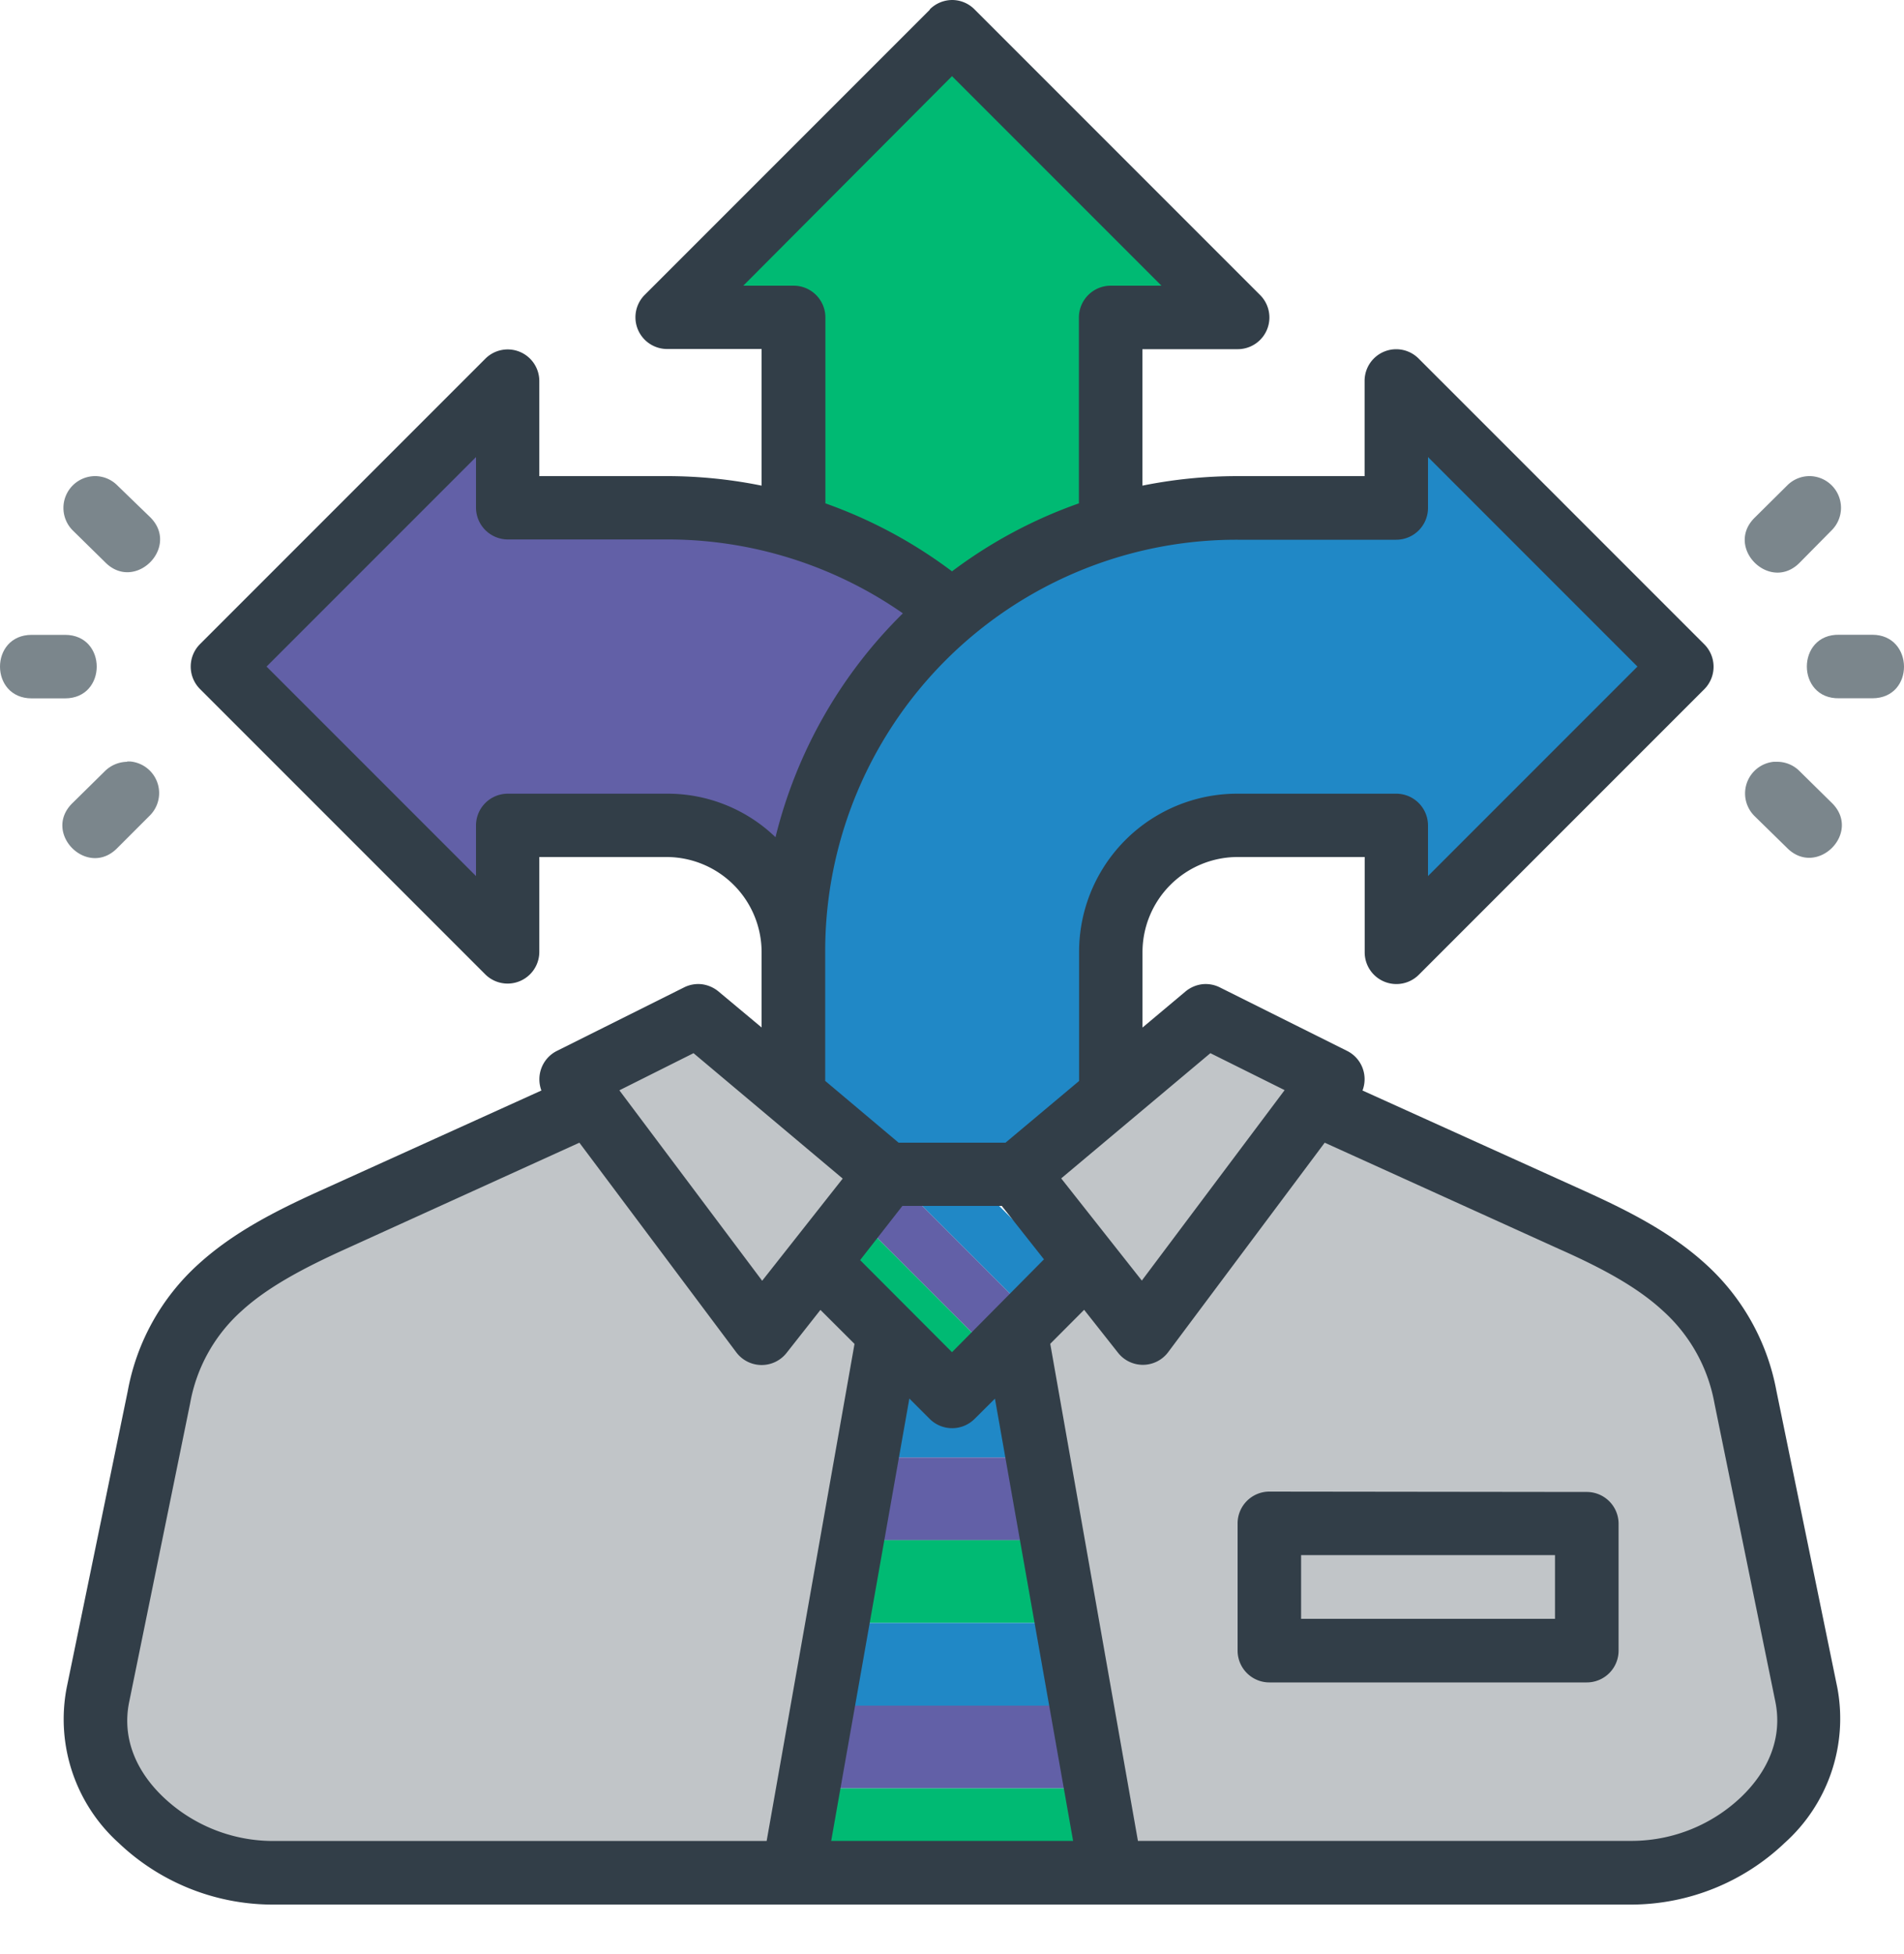
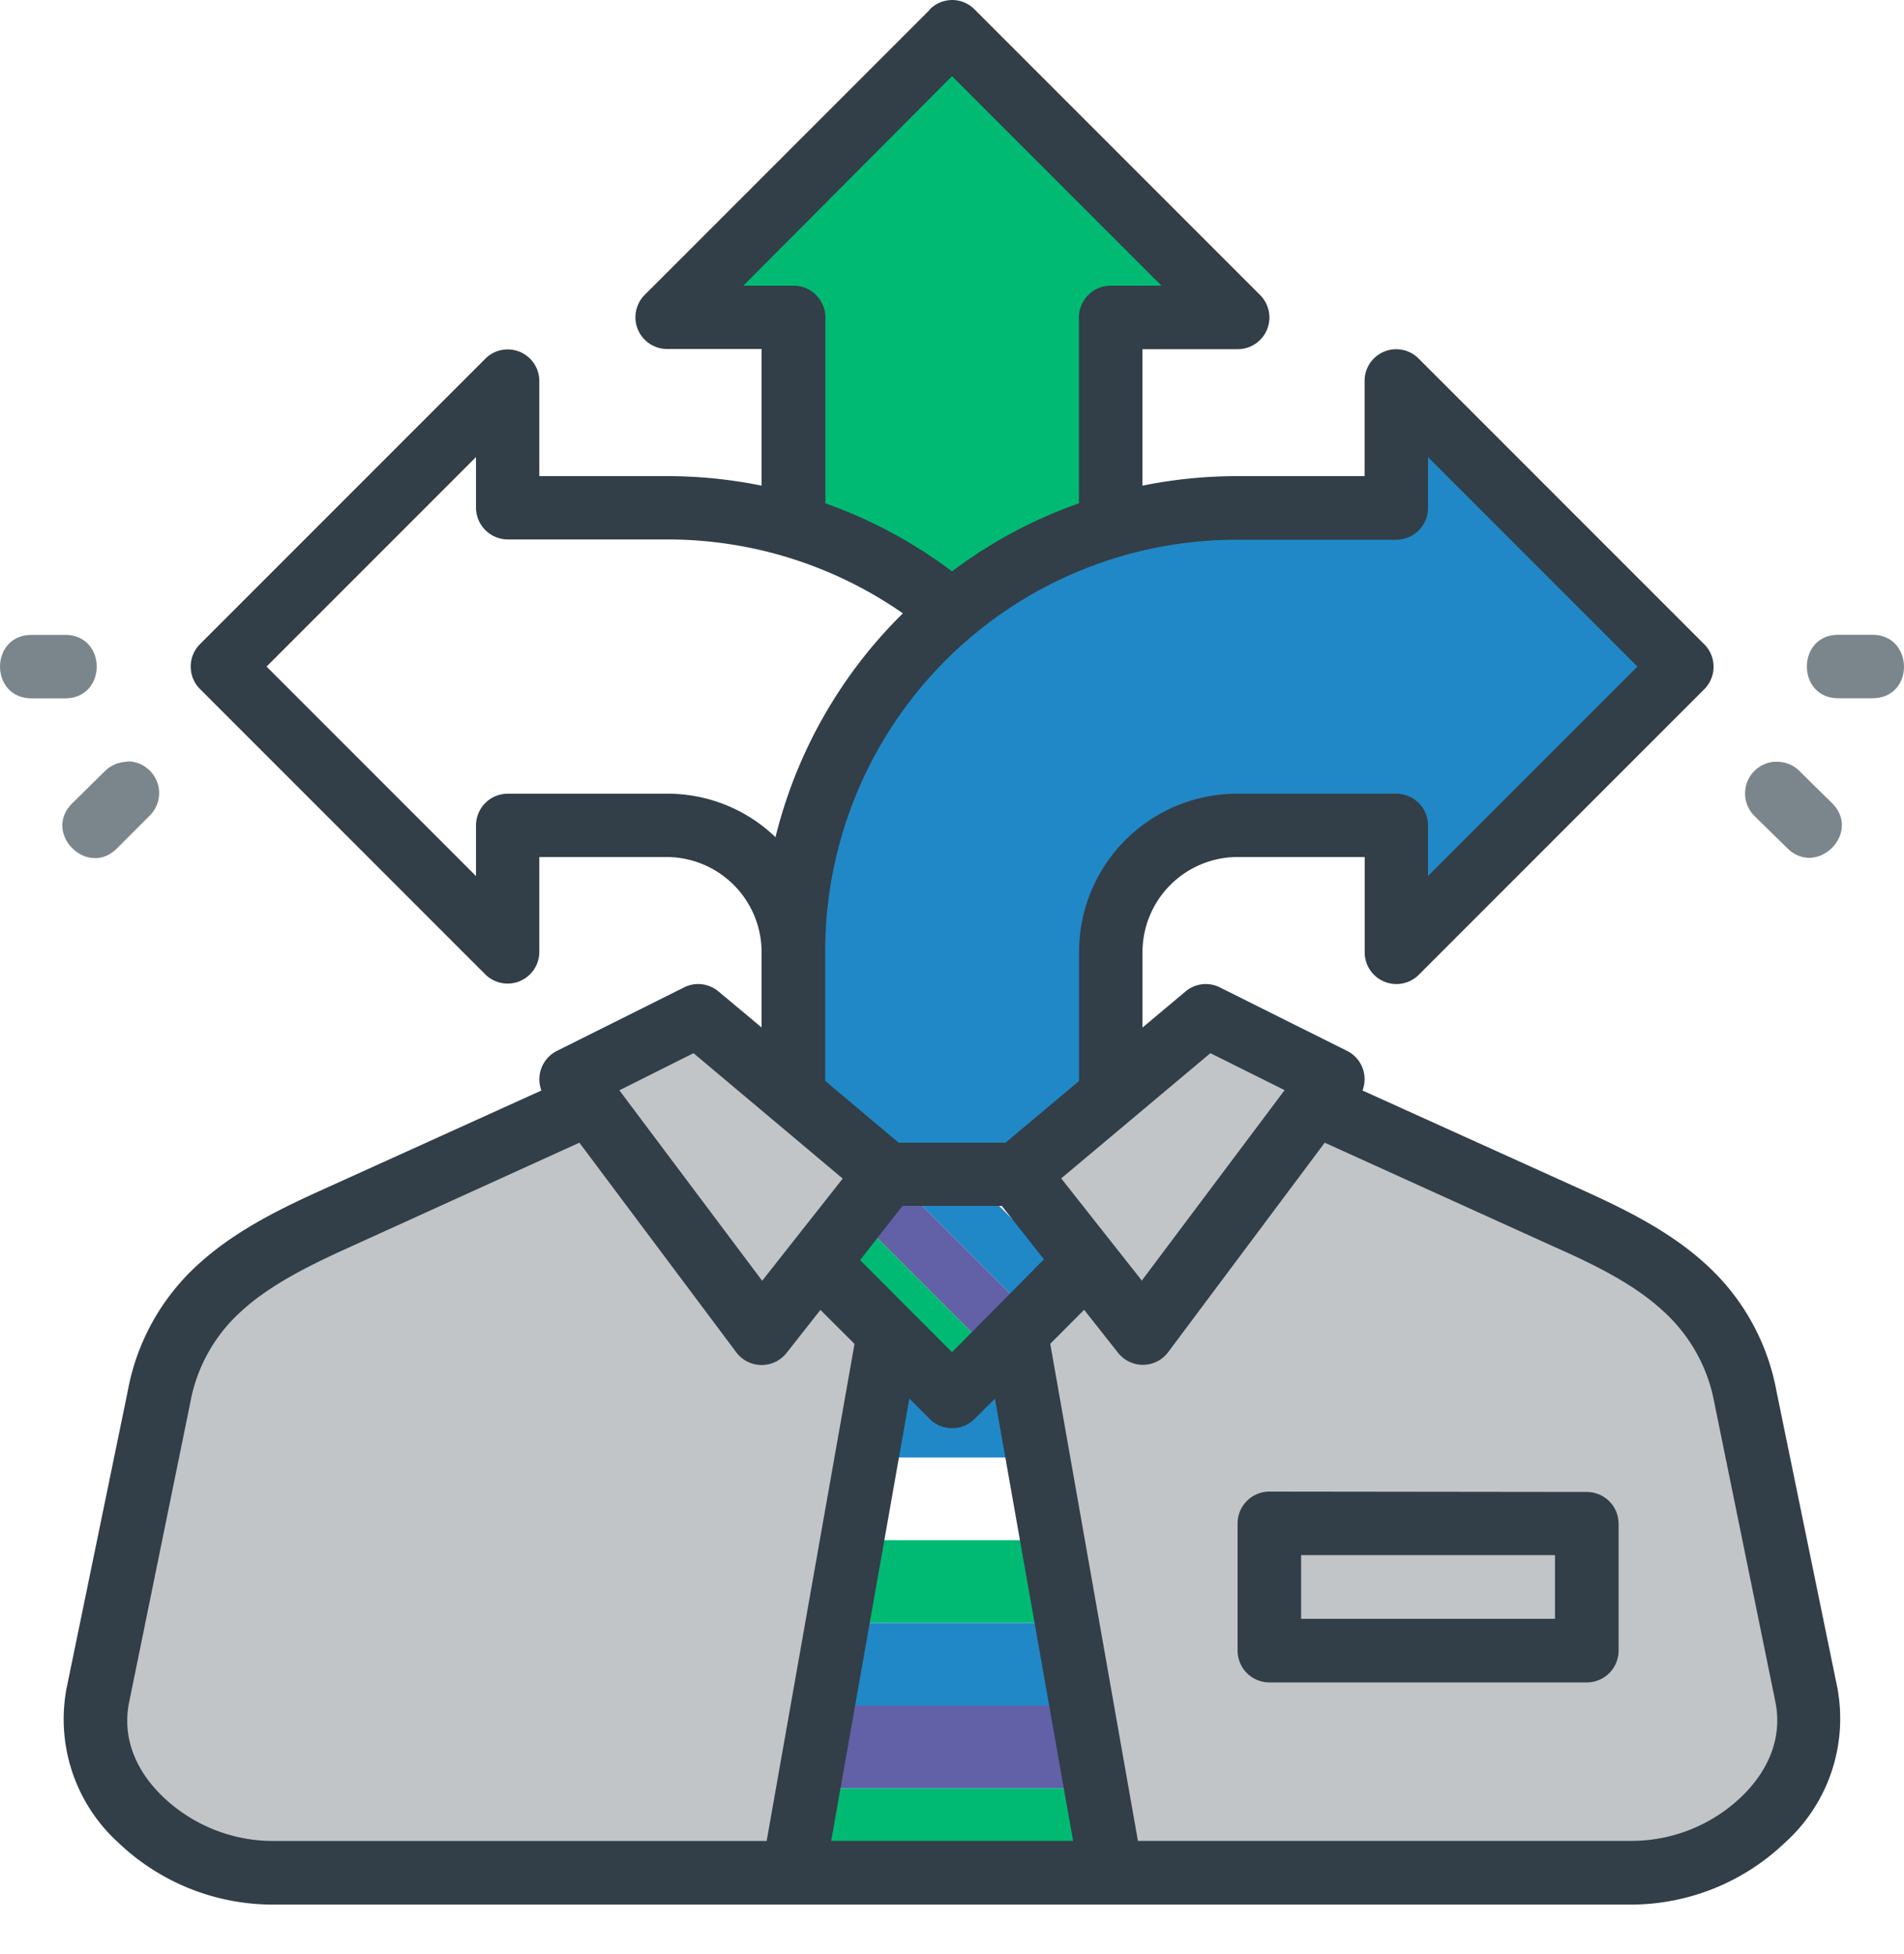
<svg xmlns="http://www.w3.org/2000/svg" viewBox="0 0 200 205.17">
  <defs>
    <clipPath id="clip-path">
      <polygon points="95.7 123.37 86.7 132.71 93.7 139.71 84.7 197.37 119.73 197.37 107.7 140.71 115.03 133.37 108.03 124.04 95.7 123.37" fill="none" />
    </clipPath>
  </defs>
  <g id="Layer_2" data-name="Layer 2">
    <g id="Layer_3" data-name="Layer 3">
      <g clip-path="url(#clip-path)">
        <rect x="94.9" y="126.93" width="18.34" height="5.72" transform="translate(122.25 -35.57) rotate(45)" fill="#2088c6" />
        <rect x="90.85" y="130.97" width="18.34" height="5.72" transform="translate(123.93 -31.52) rotate(45)" fill="#6260a7" />
        <rect x="86.8" y="135.02" width="18.34" height="5.72" transform="translate(125.61 -27.48) rotate(45)" fill="#00ba73" />
        <rect x="80.53" y="144.37" width="39.5" height="8.69" fill="#2088c6" />
-         <rect x="80.53" y="153.06" width="39.5" height="8.69" fill="#6260a7" />
        <rect x="80.53" y="161.74" width="39.5" height="8.69" fill="#00ba73" />
        <rect x="80.53" y="170.43" width="39.5" height="8.69" fill="#2088c6" />
        <rect x="80.53" y="179.12" width="39.5" height="8.69" fill="#6260a7" />
        <rect x="80.53" y="187.8" width="39.5" height="8.69" fill="#00ba73" />
-         <rect x="80.53" y="196.49" width="39.5" height="8.69" fill="#2088c6" />
      </g>
      <path d="M147.36,41.37V53.71h-24c-4.33,0-17.66,4.66-27,14.66s-15,28-12.66,45l8.66,9,15.67,1,8.33-8v-14c0-11.66,2.34-14.66,12.67-15a142.55,142.55,0,0,1,17,.34l.33,13,30-28.34Z" fill="#2088c6" />
      <polygon points="82.7 54.71 83.36 33.37 70.7 33.04 100.36 3.71 127.36 31.37 117.03 35.37 117.36 55.04 99.7 64.04 82.7 54.71" fill="#00ba73" />
-       <path d="M51.7,42.71,24,70S53.7,101.37,53.7,100.37,53.36,87,53.36,87l17.34.33L83,93.71C86,81.71,94,68,99.7,64c-7.34-5.33-19-11.33-27-12s-19.34,2.67-19.34,2.67Z" fill="#6260a7" />
      <polygon points="74.03 107.71 60.36 114.04 78.36 140.37 94.36 123.37 74.03 107.71" fill="#c1c5c8" />
      <polygon points="126.36 108.04 108.03 123.37 120.7 140.71 139.36 113.71 126.36 108.04" fill="#c1c5c8" />
      <path d="M61.7,116l16.66,24.33,7-7.66,8,8-10,56.66L24,196c-13.67-1-15-12.33-13.33-22S18,143.71,18,143.71s0-7,9.67-12S61.7,116,61.7,116Z" fill="#c1c5c8" />
      <path d="M140.06,116,123.4,140.37l-7-7.66-8,8,10,56.66L177.73,196c13.67-1,15-12.33,13.33-22s-7.33-30.33-7.33-30.33,0-7-9.67-12S140.06,116,140.06,116Z" fill="#c1c5c8" />
      <path d="M97.69,1l-30,30A3.33,3.33,0,0,0,70,36.65H80V51a49.93,49.93,0,0,0-10-1L56.65,50V40A3.32,3.32,0,0,0,51,37.65l-30,30a3.34,3.34,0,0,0,0,4.7l30,30A3.33,3.33,0,0,0,56.65,100V90H70a10,10,0,0,1,10,10v7.9l-4.54-3.79a3.43,3.43,0,0,0-1.74-.75,3.33,3.33,0,0,0-1.88.34l-13.34,6.66a3.34,3.34,0,0,0-1.63,4.16L33.51,125.1c-4.73,2.14-9.08,4.39-12.67,7.66a23.7,23.7,0,0,0-7.42,13.32L7,177.26a17.5,17.5,0,0,0,5.47,16.28,23.49,23.49,0,0,0,16,6.47h143a23.44,23.44,0,0,0,16-6.48A17.53,17.53,0,0,0,193,177.25l-6.4-31.18a23.78,23.78,0,0,0-7.43-13.32c-3.59-3.27-7.94-5.51-12.66-7.65l-23.39-10.58a3.32,3.32,0,0,0-1.62-4.16l-13.35-6.66a3.31,3.31,0,0,0-1.87-.34,3.39,3.39,0,0,0-1.74.75l-4.53,3.8V100a10,10,0,0,1,10-10h13.34v10a3.33,3.33,0,0,0,5.68,2.37l30-30a3.34,3.34,0,0,0,0-4.7l-30-30A3.32,3.32,0,0,0,143.34,40V50L130,50a50.52,50.52,0,0,0-10,1V36.67h10A3.33,3.33,0,0,0,132.38,31l-30-30A3.31,3.31,0,0,0,100,0a3.35,3.35,0,0,0-2.35,1ZM100,8l22,22h-5.31a3.35,3.35,0,0,0-3.36,3.35l0,19.51A49.41,49.41,0,0,0,100,60a49.7,49.7,0,0,0-13.3-7.14V33.33A3.34,3.34,0,0,0,83.36,30H78.08ZM50,48v5.3a3.35,3.35,0,0,0,3.35,3.35H70a43.27,43.27,0,0,1,24.84,7.76A49.65,49.65,0,0,0,81.46,87.92,16.33,16.33,0,0,0,70,83.35H53.33A3.34,3.34,0,0,0,50,86.67V92L28,70Zm100,0,22,22L150,92V86.67a3.34,3.34,0,0,0-3.35-3.32H130A16.61,16.61,0,0,0,113.35,100v13.52L105.62,120H94.39l-7.71-6.49V100A43.21,43.21,0,0,1,130,56.68h16.65A3.34,3.34,0,0,0,150,53.34Zm-77.15,62.6,15.67,13.17-8.46,10.73-15-20Zm54.29,0,7.8,3.88-15,20-8.47-10.73ZM60.86,120l16.47,22a3.33,3.33,0,0,0,5.29.08l3.56-4.52,3.58,3.57-9.23,52.2h-52a16.75,16.75,0,0,1-11.37-4.6c-2.91-2.77-4.36-6.26-3.59-10l6.4-31.35a17,17,0,0,1,5.42-9.72c2.7-2.47,6.41-4.46,10.92-6.5Zm78.29,0,24.59,11.15c4.51,2,8.23,4,10.93,6.5a17.14,17.14,0,0,1,5.42,9.72l6.4,31.35c.75,3.73-.69,7.21-3.6,10a16.71,16.71,0,0,1-11.36,4.6h-52l-9.21-52.2,3.56-3.57,3.56,4.51a3.32,3.32,0,0,0,5.28-.08Zm-44.36,6.64h10.44l4.43,5.61L100,142l-9.65-9.67Zm.73,20.23L97.65,149a3.34,3.34,0,0,0,4.73,0l2.13-2.12,8.21,46.44H87.31Zm37.83,9.77A3.34,3.34,0,0,0,130,160v13.33a3.34,3.34,0,0,0,3.35,3.35h33.32a3.34,3.34,0,0,0,3.35-3.35V160a3.34,3.34,0,0,0-3.35-3.32Zm3.32,6.67h26.67V170H136.67Z" fill="#323e48" />
-       <path d="M10.07,50a3.34,3.34,0,0,0-2.42,5.71L11,59c3.15,3.28,8-1.58,4.73-4.73L12.35,51a3.31,3.31,0,0,0-2.28-1Z" fill="#7b868c" />
-       <path d="M190,50a3.3,3.3,0,0,0-2.29,1l-3.35,3.32c-3.28,3.15,1.59,8,4.73,4.72l3.31-3.35A3.33,3.33,0,0,0,189.94,50Z" fill="#7b868c" />
      <path d="M193.2,66.66c-4.54-.1-4.54,6.77,0,6.67h3.47c4.48,0,4.4-6.67,0-6.67Z" fill="#7b868c" />
      <path d="M3.33,66.67c-4.44,0-4.44,6.67,0,6.67h3.5c4.44,0,4.44-6.67,0-6.67Z" fill="#7b868c" />
      <path d="M13.36,80A3.4,3.4,0,0,0,11,81L7.65,84.3c-3.29,3.14,1.55,8,4.7,4.73l3.35-3.35a3.33,3.33,0,0,0-2-5.71l-.35,0Z" fill="#7b868c" />
      <path d="M186.65,80l-.34,0a3.34,3.34,0,0,0-2,5.71L187.67,89c3.15,3.26,8-1.59,4.7-4.73L189.05,81a3.31,3.31,0,0,0-2.39-1Z" fill="#7b868c" />
    </g>
  </g>
</svg>